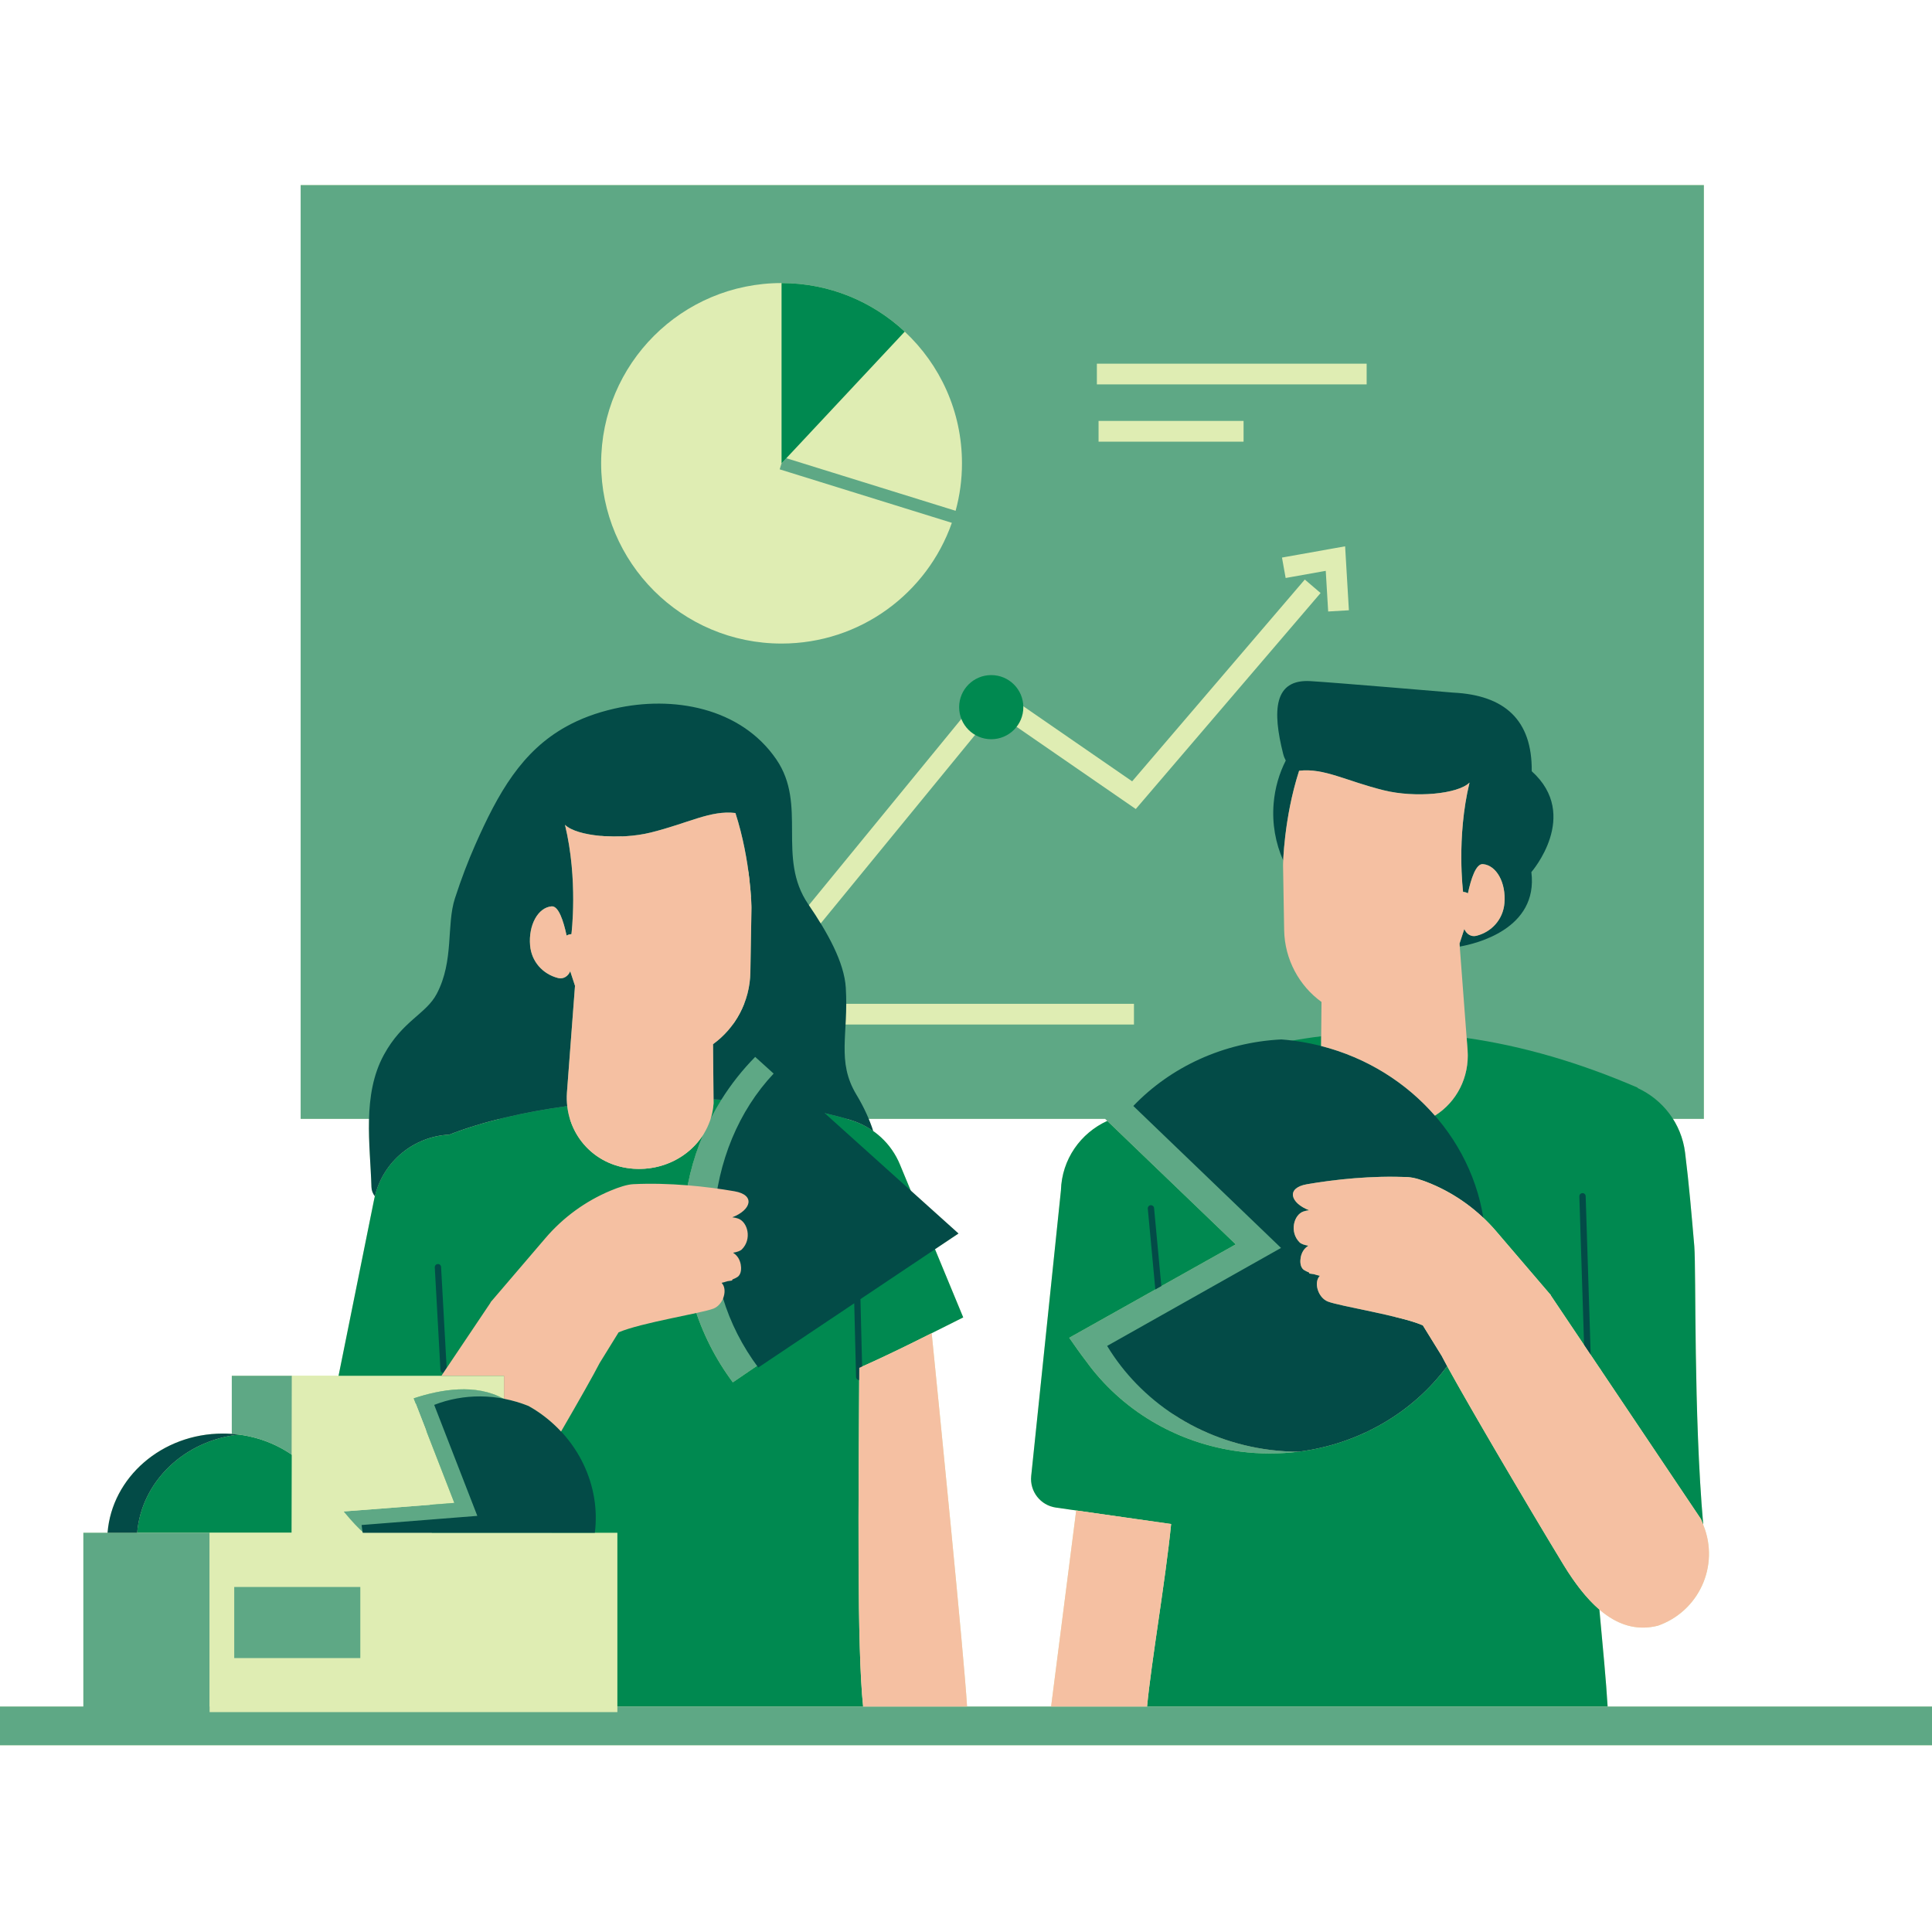
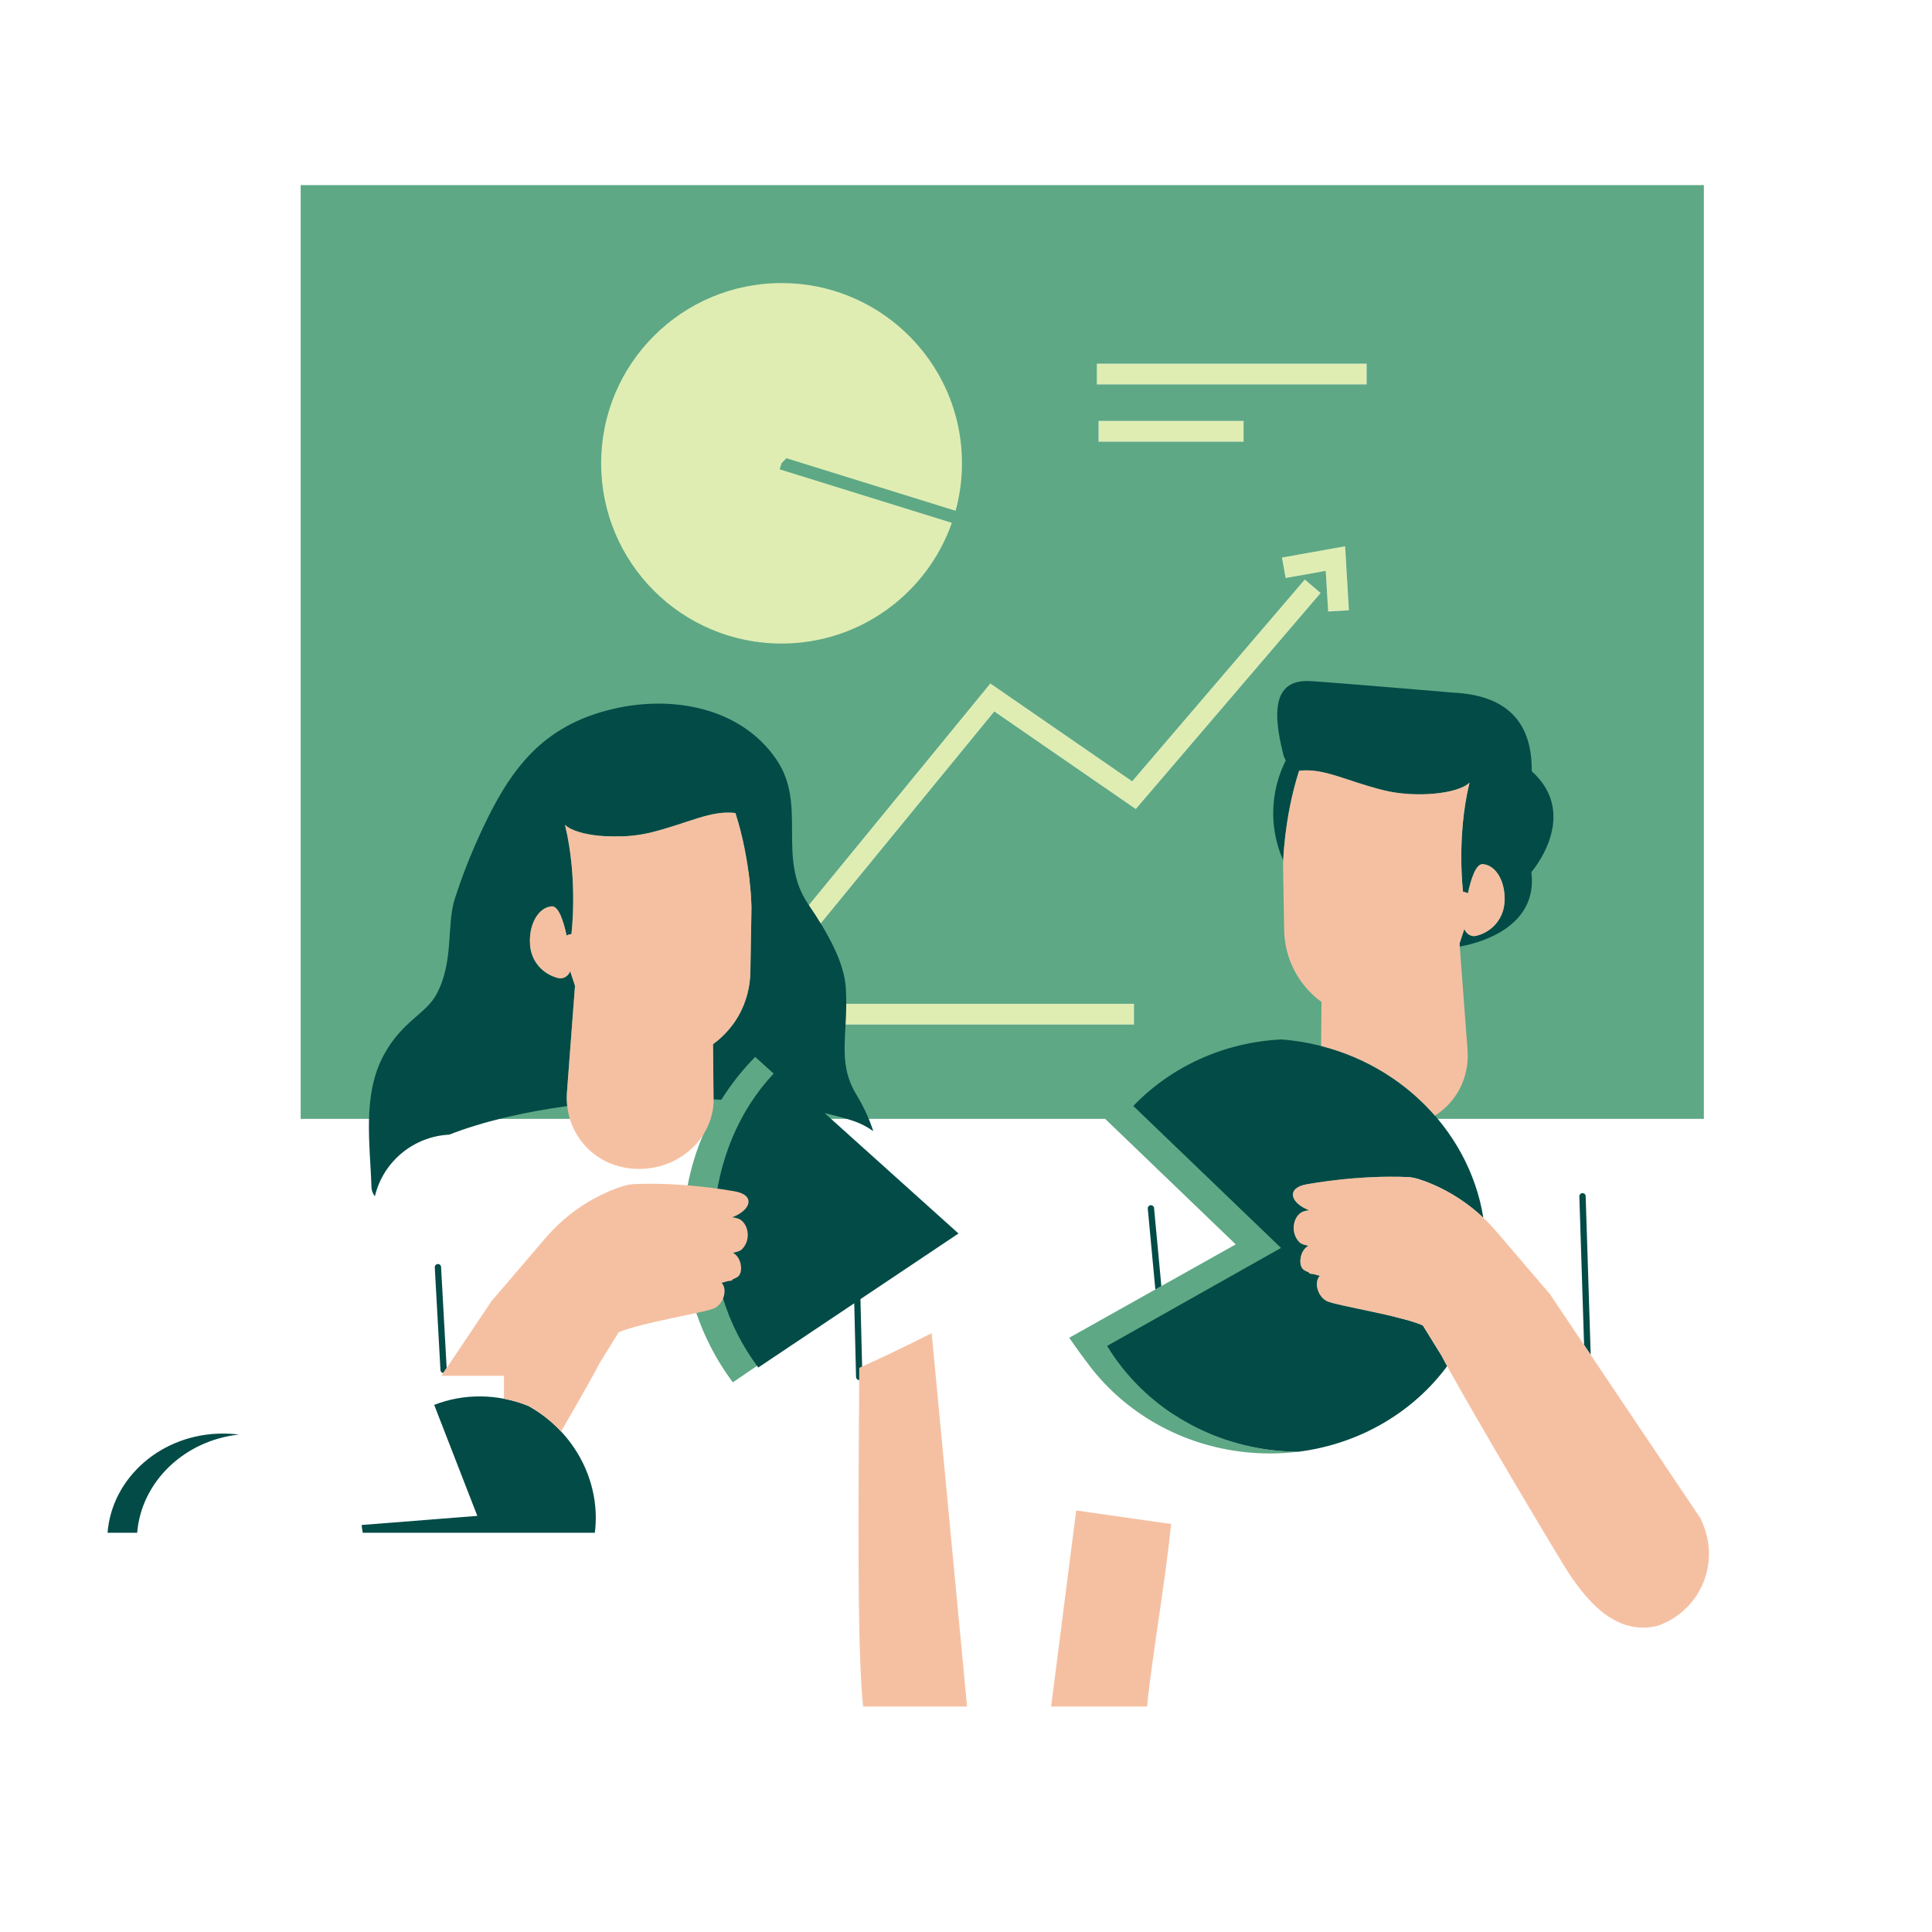
<svg xmlns="http://www.w3.org/2000/svg" width="500" zoomAndPan="magnify" viewBox="0 0 375 375" height="500" preserveAspectRatio="xMidYMid meet" version="1.0">
  <defs>
    <clipPath id="590f866886">
      <path d="M 0 35.859 L 375 35.859 L 375 338.859 L 0 338.859 Z M 0 35.859 " clip-rule="nonzero" />
    </clipPath>
    <clipPath id="8063bfe702">
      <path d="M 58 35.859 L 331 35.859 L 331 283 L 58 283 Z M 58 35.859 " clip-rule="nonzero" />
    </clipPath>
    <clipPath id="3f473cd50a">
      <path d="M 0 267 L 375 267 L 375 338.859 L 0 338.859 Z M 0 267 " clip-rule="nonzero" />
    </clipPath>
  </defs>
  <g clip-path="url(#590f866886)">
-     <path fill="#dfedb3" d="M 312.039 331.242 C 311.762 326.422 311.098 319.523 310.438 312.406 C 313.855 315.336 317.578 316.602 321.789 315.547 C 325.594 314.227 328.691 311.41 330.371 307.746 C 332.047 304.086 332.156 299.902 330.672 296.16 C 330.645 296.094 330.621 296.035 330.598 295.973 C 328.695 274.367 329.234 246.809 328.863 241.895 C 328.34 235.832 327.832 229.77 327.074 223.723 C 326.773 221.309 325.941 219.094 324.719 217.172 L 330.719 217.172 L 330.719 35.934 L 58.359 35.934 L 58.359 217.172 L 71.633 217.172 C 71.508 221.66 71.977 226.215 72.098 230.406 C 72.117 231.059 72.348 231.656 72.766 232.203 C 72.723 232.387 72.668 232.566 72.629 232.754 L 65.715 267.035 L 44.992 267.035 L 44.992 278.32 C 44.422 278.277 43.844 278.254 43.258 278.254 C 31.426 278.254 21.727 286.754 20.875 297.512 L 16.18 297.512 L 16.18 331.242 L 0 331.242 L 0 338.758 L 375.023 338.758 L 375.023 331.242 Z M 136.492 220.227 C 136.449 220.336 136.402 220.441 136.355 220.551 C 136.398 220.453 136.434 220.355 136.477 220.258 C 136.48 220.246 136.488 220.234 136.492 220.227 Z M 135.863 221.133 C 135.906 221.078 135.945 221.023 135.984 220.969 C 135.945 221.023 135.902 221.078 135.863 221.133 Z M 135.762 222.039 C 135.719 222.148 135.68 222.258 135.641 222.367 C 135.684 222.258 135.719 222.148 135.762 222.039 Z M 124.691 226.863 C 125.043 226.852 125.391 226.824 125.738 226.785 C 125.391 226.824 125.043 226.852 124.691 226.863 Z M 126.02 226.758 C 126.43 226.707 126.836 226.637 127.238 226.551 C 126.836 226.637 126.43 226.707 126.02 226.758 Z M 133.484 230.07 C 133.543 229.773 133.605 229.48 133.668 229.188 C 133.605 229.48 133.551 229.777 133.492 230.074 C 133.492 230.074 133.488 230.07 133.484 230.07 Z M 127.617 226.461 C 127.902 226.391 128.184 226.316 128.461 226.23 C 128.184 226.316 127.902 226.391 127.617 226.461 Z M 128.895 226.098 C 129.254 225.98 129.605 225.852 129.949 225.707 C 129.605 225.852 129.254 225.98 128.895 226.098 Z M 130.395 225.5 C 130.605 225.402 130.812 225.305 131.016 225.199 C 130.812 225.305 130.605 225.402 130.395 225.5 Z M 131.555 224.91 C 131.715 224.816 131.867 224.723 132.023 224.625 C 131.867 224.723 131.711 224.816 131.555 224.91 Z M 133.035 223.934 C 133.129 223.863 133.227 223.797 133.32 223.723 C 133.227 223.797 133.129 223.863 133.035 223.934 Z M 133.91 223.23 C 133.988 223.16 134.066 223.09 134.148 223.016 C 134.066 223.09 133.988 223.16 133.91 223.23 Z M 134.156 227.117 C 134.074 227.441 133.988 227.762 133.91 228.09 C 133.988 227.762 134.074 227.441 134.156 227.117 Z M 124.32 226.879 C 123.883 226.887 123.438 226.879 122.992 226.852 C 122.516 226.82 122.051 226.762 121.594 226.688 C 122.051 226.762 122.516 226.82 122.992 226.852 C 123.438 226.883 123.883 226.887 124.32 226.879 Z M 113.488 222.285 C 113.707 222.531 113.93 222.773 114.164 223 C 113.93 222.773 113.707 222.531 113.488 222.285 Z M 114.594 223.383 C 114.766 223.539 114.938 223.691 115.117 223.836 C 114.938 223.691 114.766 223.539 114.594 223.383 Z M 115.578 224.18 C 115.766 224.316 115.953 224.457 116.148 224.586 C 115.953 224.457 115.766 224.32 115.578 224.18 Z M 116.641 224.887 C 116.844 225.008 117.055 225.129 117.266 225.242 C 117.055 225.129 116.844 225.008 116.641 224.887 Z M 117.773 225.496 C 118 225.602 118.23 225.703 118.465 225.801 C 118.23 225.703 118 225.602 117.773 225.496 Z M 118.98 226.004 C 119.23 226.094 119.488 226.176 119.746 226.254 C 119.488 226.176 119.23 226.094 118.98 226.004 Z M 120.258 226.402 C 120.547 226.48 120.848 226.539 121.148 226.598 C 120.848 226.539 120.547 226.48 120.258 226.402 Z M 251.992 281.777 C 251.992 281.777 251.996 281.777 251.996 281.777 C 251.996 281.777 251.992 281.777 251.992 281.777 C 251.992 281.777 251.992 281.777 251.988 281.777 C 251.992 281.777 251.992 281.777 251.992 281.777 Z M 249.246 282.035 C 249.246 282.035 249.242 282.035 249.242 282.035 C 249.242 282.035 249.246 282.035 249.246 282.035 Z M 280.539 264.508 C 280.652 264.715 280.77 264.934 280.898 265.164 C 280.895 265.164 280.895 265.16 280.895 265.16 C 280.77 264.93 280.652 264.715 280.539 264.508 Z M 279.844 263.188 C 279.922 263.344 280.016 263.52 280.109 263.699 C 280.012 263.516 279.922 263.344 279.844 263.188 Z M 280.203 263.875 C 280.277 264.012 280.352 264.156 280.434 264.305 C 280.352 264.156 280.277 264.012 280.203 263.875 Z M 307.773 309.723 C 307.746 309.691 307.719 309.66 307.691 309.629 C 307.719 309.66 307.746 309.691 307.773 309.723 Z M 307.02 308.816 C 306.914 308.688 306.809 308.555 306.703 308.422 C 306.809 308.555 306.914 308.688 307.02 308.816 Z M 306.141 307.68 C 305.996 307.488 305.855 307.293 305.711 307.094 C 305.855 307.293 305.996 307.488 306.141 307.68 Z M 305.23 306.422 C 305.047 306.152 304.863 305.879 304.68 305.605 C 304.863 305.879 305.047 306.152 305.23 306.422 Z M 304.32 305.059 C 304.012 304.582 303.703 304.098 303.402 303.598 C 303.176 303.23 302.949 302.852 302.715 302.469 C 302.949 302.852 303.176 303.23 303.402 303.598 C 303.703 304.098 304.012 304.582 304.32 305.059 Z M 302.461 302.047 C 302.301 301.781 302.137 301.512 301.973 301.242 C 302.141 301.516 302.301 301.781 302.461 302.047 Z M 301.754 300.875 C 301.574 300.582 301.398 300.289 301.219 299.988 C 301.398 300.289 301.574 300.582 301.754 300.875 Z M 300.953 299.547 C 300.797 299.285 300.641 299.023 300.48 298.758 C 300.637 299.023 300.797 299.285 300.953 299.547 Z M 300.129 298.176 C 299.98 297.926 299.828 297.672 299.676 297.414 C 299.828 297.672 299.98 297.926 300.129 298.176 Z M 299.355 296.883 C 299.188 296.605 299.023 296.328 298.855 296.051 C 299.023 296.328 299.188 296.605 299.355 296.883 Z M 298.543 295.527 C 298.348 295.195 298.148 294.863 297.949 294.527 C 298.148 294.863 298.348 295.195 298.543 295.527 Z M 297.75 294.199 C 297.512 293.793 297.27 293.387 297.027 292.977 C 297.27 293.387 297.512 293.793 297.75 294.199 Z M 296.91 292.781 C 296.039 291.32 295.156 289.832 294.273 288.336 C 295.16 289.832 296.039 291.32 296.91 292.781 Z M 294.273 288.336 C 293.992 287.855 293.707 287.379 293.426 286.898 C 293.707 287.379 293.992 287.855 294.273 288.336 Z M 293.258 286.613 C 293.031 286.227 292.805 285.844 292.578 285.457 C 292.805 285.844 293.031 286.227 293.258 286.613 Z M 292.336 285.047 C 292.125 284.691 291.914 284.332 291.707 283.977 C 291.914 284.332 292.125 284.691 292.336 285.047 Z M 291.477 283.582 C 291.273 283.234 291.07 282.891 290.871 282.547 C 291.07 282.891 291.273 283.238 291.477 283.582 Z M 290.621 282.125 C 290.41 281.766 290.203 281.41 289.996 281.055 C 290.203 281.41 290.41 281.766 290.621 282.125 Z M 289.781 280.691 C 289.578 280.344 289.379 279.996 289.176 279.652 C 289.379 279.996 289.578 280.344 289.781 280.691 Z M 288.945 279.254 C 288.734 278.891 288.523 278.531 288.316 278.176 C 288.523 278.531 288.734 278.891 288.945 279.254 Z M 288.148 277.883 C 287.605 276.957 287.078 276.047 286.566 275.16 C 287.078 276.047 287.605 276.957 288.148 277.883 Z M 286.543 275.117 C 286.301 274.699 286.066 274.293 285.832 273.887 C 286.066 274.293 286.301 274.699 286.543 275.117 Z M 285.648 273.57 C 285.469 273.258 285.293 272.949 285.117 272.645 C 285.293 272.949 285.469 273.258 285.648 273.57 Z M 284.891 272.246 C 284.742 271.992 284.598 271.734 284.453 271.484 C 284.598 271.734 284.742 271.988 284.891 272.246 Z M 284.184 271.016 C 284.047 270.777 283.914 270.543 283.781 270.312 C 283.914 270.543 284.047 270.777 284.184 271.016 Z M 283.551 269.902 C 283.418 269.672 283.293 269.445 283.164 269.223 C 283.289 269.445 283.418 269.672 283.551 269.902 Z M 282.938 268.82 C 282.812 268.605 282.695 268.391 282.578 268.184 C 282.695 268.391 282.812 268.605 282.938 268.82 Z M 282.359 267.801 C 282.25 267.605 282.145 267.418 282.043 267.23 C 282.148 267.418 282.25 267.605 282.359 267.801 Z M 281.824 266.844 C 281.723 266.656 281.625 266.48 281.523 266.301 C 281.625 266.48 281.723 266.656 281.824 266.844 Z M 281.34 265.973 C 281.234 265.777 281.133 265.594 281.031 265.41 C 281.133 265.594 281.234 265.777 281.34 265.973 Z M 110.625 217.172 Z M 112.91 221.582 C 112.805 221.449 112.695 221.316 112.598 221.18 C 112.695 221.316 112.805 221.449 112.91 221.582 Z M 112.191 220.562 C 112.102 220.426 112.012 220.289 111.926 220.145 C 112.012 220.289 112.102 220.426 112.191 220.562 Z M 111.566 219.484 C 111.496 219.344 111.422 219.203 111.355 219.059 C 111.422 219.203 111.496 219.344 111.566 219.484 Z M 111.043 218.352 C 110.988 218.211 110.934 218.07 110.883 217.93 C 110.934 218.07 110.988 218.211 111.043 218.352 Z M 85.918 220.355 C 86.34 220.301 86.77 220.258 87.199 220.238 C 86.77 220.258 86.34 220.301 85.918 220.355 Z M 84.664 220.574 C 84.918 220.52 85.176 220.48 85.434 220.438 C 85.176 220.48 84.918 220.52 84.664 220.574 Z M 167.34 265.242 L 167.34 265.238 C 168.676 264.645 170 264.035 171.324 263.414 C 170 264.035 168.676 264.645 167.34 265.242 Z M 246.457 282.117 C 246.457 282.117 246.453 282.117 246.453 282.117 C 246.453 282.117 246.457 282.117 246.457 282.117 Z M 243.633 282.027 C 243.633 282.027 243.633 282.027 243.629 282.027 C 243.633 282.027 243.633 282.027 243.633 282.027 Z M 84.047 220.734 C 83.844 220.785 83.641 220.832 83.441 220.891 C 83.641 220.832 83.844 220.785 84.047 220.734 Z M 82.742 221.133 C 82.582 221.188 82.422 221.238 82.262 221.301 C 82.422 221.238 82.582 221.188 82.742 221.133 Z M 81.504 221.633 C 81.379 221.688 81.25 221.742 81.125 221.801 C 81.25 221.742 81.379 221.688 81.504 221.633 Z M 80.32 222.23 C 80.227 222.281 80.129 222.332 80.035 222.387 C 80.129 222.332 80.227 222.281 80.32 222.23 Z M 79.199 222.918 C 79.133 222.961 79.066 223.004 79 223.051 C 79.066 223.004 79.133 222.965 79.199 222.918 Z M 78.148 223.695 C 78.109 223.727 78.066 223.758 78.023 223.793 C 78.066 223.758 78.109 223.727 78.148 223.695 Z M 77.176 224.547 C 77.152 224.566 77.129 224.586 77.105 224.609 C 77.129 224.586 77.152 224.566 77.176 224.547 Z M 76.277 225.469 C 76.27 225.477 76.262 225.484 76.254 225.496 C 76.262 225.488 76.27 225.477 76.277 225.469 Z M 56.625 282.355 C 56.25 282.098 55.867 281.852 55.477 281.613 C 55.867 281.852 56.25 282.098 56.625 282.355 Z M 46.359 278.449 C 46.359 278.449 46.359 278.449 46.363 278.449 C 46.941 278.523 47.512 278.625 48.078 278.742 C 47.512 278.625 46.941 278.523 46.363 278.449 C 46.363 278.449 46.359 278.449 46.359 278.449 C 46.242 278.434 46.121 278.43 46.008 278.414 C 46.125 278.43 46.242 278.434 46.359 278.449 Z M 54.793 281.227 C 54.539 281.086 54.285 280.945 54.027 280.812 C 54.285 280.945 54.539 281.086 54.793 281.227 Z M 53.344 280.48 C 53.012 280.324 52.676 280.18 52.34 280.039 C 52.676 280.18 53.012 280.324 53.344 280.48 Z M 51.844 279.832 C 51.348 279.645 50.84 279.473 50.328 279.312 C 50.84 279.473 51.348 279.641 51.844 279.832 Z M 49.789 279.16 C 49.398 279.047 49 278.949 48.598 278.855 C 49 278.949 49.398 279.047 49.789 279.16 Z M 187.707 331.242 C 187.109 321.277 182.25 272.785 180.836 258.773 C 180.719 258.832 180.598 258.891 180.48 258.949 C 182.641 257.871 184.801 256.785 186.961 255.707 L 181.484 242.477 L 186.043 239.426 L 176.77 231.082 L 174.672 226.016 C 174.582 225.805 174.469 225.543 174.371 225.332 C 173.23 222.93 171.527 220.988 169.5 219.555 C 169.254 218.785 168.945 217.984 168.605 217.172 L 214.508 217.172 L 239.855 241.531 L 214.922 217.566 C 209.758 219.914 206.098 225 205.926 231.062 L 200.156 286.48 C 199.844 289.48 201.957 292.188 204.945 292.617 L 227.316 295.809 L 208.891 293.18 L 204.02 331.242 Z M 172.758 262.734 C 173.828 262.223 174.895 261.707 175.957 261.188 C 174.891 261.707 173.828 262.223 172.758 262.734 Z M 164.906 217.344 C 165.355 217.469 165.793 217.621 166.23 217.793 C 165.793 217.625 165.355 217.469 164.906 217.344 Z M 166.887 218.078 C 167.074 218.16 167.262 218.242 167.445 218.336 C 167.262 218.242 167.074 218.16 166.887 218.078 Z M 168.293 218.785 C 168.379 218.84 168.469 218.891 168.555 218.945 C 168.469 218.891 168.379 218.836 168.293 218.785 Z M 168.293 218.785 " fill-opacity="1" fill-rule="nonzero" />
-   </g>
+     </g>
  <path fill="#dfedb3" d="M 198.457 128.371 L 112.312 128.371 L 112.312 49.188 L 198.457 49.188 Z M 248.832 108.223 L 249.543 112.188 L 257.328 110.801 L 257.797 118.691 L 261.82 118.453 L 261.086 106.039 Z M 265.266 70.586 L 265.266 74.613 L 212.902 74.613 L 212.902 70.586 Z M 241.375 85.73 L 213.23 85.73 L 213.23 81.703 L 241.375 81.703 Z M 253.262 112.492 L 256.324 115.109 L 220.453 157.031 L 192.992 138.09 L 157.73 181.148 L 138.68 169.992 L 120.66 190.023 L 120.66 194.836 L 220.102 194.836 L 220.102 198.863 L 116.629 198.863 L 116.629 146.496 L 120.66 146.496 L 120.66 184 L 137.883 164.855 L 156.797 175.934 L 192.227 132.668 L 219.75 151.656 Z M 253.262 112.492 " fill-opacity="1" fill-rule="evenodd" />
  <g clip-path="url(#8063bfe702)">
    <path fill="#5ea885" d="M 330.719 35.934 L 58.359 35.934 L 58.359 217.172 L 137.906 217.172 C 135.012 222.844 133.184 229.176 132.723 235.926 C 131.891 247.98 135.539 259.316 142.242 268.312 L 184.555 239.484 L 159.883 217.172 L 214.512 217.172 L 239.855 241.531 L 207.535 259.66 C 208.555 261.109 209.641 262.68 210.816 264.207 C 217.508 273.48 228.168 280.156 240.781 281.754 C 244.602 282.238 248.367 282.23 252 281.777 C 250.195 281.77 248.367 281.652 246.523 281.418 C 239.523 280.531 233.133 278.066 227.688 274.469 C 229.445 274.816 231.258 275.09 233.129 275.328 C 253.066 277.859 271.195 264.629 273.586 245.809 C 274.844 235.914 271.363 225.344 264.887 217.172 L 330.719 217.172 Z M 151.699 54.941 C 160.949 54.941 169.352 58.527 175.609 64.371 C 182.449 70.754 186.719 79.844 186.719 89.93 C 186.719 93.121 186.289 96.211 185.484 99.145 L 152.629 88.938 L 151.699 89.93 L 151.336 91.098 L 184.754 101.48 C 179.98 115.125 166.984 124.914 151.699 124.914 C 132.355 124.914 116.68 109.254 116.68 89.93 C 116.68 70.605 132.355 54.941 151.699 54.941 Z M 220.453 157.031 L 192.992 138.09 L 157.73 181.148 L 138.68 169.992 L 120.66 190.023 L 120.66 194.836 L 220.102 194.836 L 220.102 198.863 L 116.629 198.863 L 116.629 146.496 L 120.66 146.496 L 120.66 184 L 137.883 164.855 L 156.797 175.934 L 192.227 132.668 L 219.75 151.656 L 253.262 112.488 L 256.324 115.105 Z M 213.23 85.73 L 213.23 81.703 L 241.375 81.703 L 241.375 85.73 Z M 257.797 118.691 L 257.328 110.801 L 249.543 112.188 L 248.832 108.223 L 261.086 106.039 L 261.82 118.453 Z M 265.266 74.613 L 212.902 74.613 L 212.902 70.586 L 265.266 70.586 Z M 265.266 74.613 " fill-opacity="1" fill-rule="evenodd" />
  </g>
-   <path fill="#008950" d="M 198.629 137.262 C 198.629 140.699 195.84 143.484 192.398 143.484 C 188.957 143.484 186.168 140.699 186.168 137.262 C 186.168 133.82 188.957 131.035 192.398 131.035 C 195.84 131.035 198.629 133.82 198.629 137.262 Z M 151.699 54.941 L 151.699 89.93 L 175.609 64.371 C 169.352 58.527 160.949 54.941 151.699 54.941 Z M 303.402 303.598 C 296.543 292.316 285.102 272.859 280.895 265.16 C 274.25 274.172 263.805 280.312 251.996 281.781 C 251.996 281.781 251.992 281.781 251.992 281.781 C 248.359 282.23 244.598 282.242 240.781 281.758 C 228.164 280.156 217.508 273.48 210.816 264.211 C 209.637 262.68 208.551 261.113 207.535 259.66 L 239.855 241.531 L 214.922 217.57 C 209.758 219.918 206.098 225.004 205.926 231.062 L 200.156 286.484 C 199.844 289.48 201.957 292.191 204.945 292.617 L 227.316 295.812 C 226.184 307.035 223.488 322.398 222.645 331.242 L 312.039 331.242 C 311.758 326.426 311.098 319.527 310.438 312.406 C 307.953 310.273 305.629 307.266 303.402 303.598 Z M 256.398 205.965 L 256.441 201.141 C 252.125 201.668 247.801 202.477 243.465 203.535 C 248.508 204.535 253.168 206.73 257.258 209.758 C 256.793 208.566 256.492 207.297 256.398 205.965 Z M 328.863 241.895 C 328.34 235.832 327.832 229.77 327.074 223.723 C 326.363 218.027 322.723 213.422 317.859 211.188 C 317.867 211.145 317.871 211.113 317.871 211.113 C 306.602 206.25 295.59 203.035 284.676 201.469 L 284.859 203.875 C 285.387 211.43 279.953 218.109 271.91 218.652 C 269.539 218.812 267.27 218.418 265.223 217.609 C 267.766 220.902 269.828 224.57 271.293 228.414 C 271.977 228.43 272.656 228.449 273.332 228.48 C 274.5 228.539 276.082 229.047 277.742 229.742 C 282.609 231.777 286.934 234.93 290.367 238.938 C 294.168 243.383 299.496 249.609 300.766 251.094 L 300.773 251.086 L 300.816 251.152 C 300.957 251.316 301.047 251.418 301.047 251.418 L 301.012 251.441 L 310.516 265.602 C 310.527 265.609 310.543 265.613 310.551 265.625 L 310.883 266.148 L 330.152 294.848 C 330.152 294.848 330.32 295.27 330.598 295.969 C 328.699 274.367 329.234 246.809 328.863 241.895 Z M 174.371 225.336 C 172.445 221.27 168.918 218.484 164.906 217.344 C 164.895 217.34 164.887 217.328 164.879 217.324 C 162.809 216.695 160.57 216.141 158.203 215.656 L 177.672 233.258 L 174.672 226.02 C 174.582 225.805 174.469 225.547 174.371 225.336 Z M 186.961 255.707 L 181.195 241.773 L 142.242 268.312 C 135.535 259.316 131.891 247.98 132.719 235.926 C 133.102 230.375 134.414 225.109 136.477 220.258 C 133.758 224.523 128.652 227.234 122.992 226.852 C 115.895 226.371 110.836 221.109 110.105 214.691 C 101.68 215.84 93.75 217.68 87.199 220.238 C 80.211 220.582 74.074 225.59 72.629 232.754 L 65.277 269.203 C 71.082 270.219 76.832 271.52 82.578 272.84 C 83.289 297.094 85.352 322.586 89.23 331.242 L 167.531 331.242 C 166.312 319.676 166.648 291.125 166.781 265.496 C 173.609 262.473 180.273 259.047 186.961 255.707 Z M 140.012 213.461 C 139.508 213.438 139.004 213.41 138.496 213.391 L 138.504 214.16 C 138.434 215.168 138.242 216.145 137.953 217.074 C 138.59 215.84 139.277 214.633 140.012 213.461 Z M 46.363 278.449 C 35.777 279.605 27.441 287.59 26.621 297.508 L 65.641 297.508 C 64.867 287.707 56.746 279.781 46.363 278.449 Z M 46.363 278.449 " fill-opacity="1" fill-rule="evenodd" />
  <g clip-path="url(#3f473cd50a)">
-     <path fill="#5ea885" d="M 40.684 331.242 L 40.684 297.508 L 16.18 297.508 L 16.18 331.242 L 0 331.242 L 0 338.754 L 375.023 338.754 L 375.023 331.242 Z M 69.973 321.859 L 45.457 321.859 L 45.457 308.004 L 69.973 308.004 Z M 66.691 293.371 L 88.18 291.715 L 80.297 271.418 C 85.805 269.586 92.898 268.426 98.344 271.844 C 106.695 277.086 109.82 288.469 107.059 297.508 L 67.535 297.508 C 67.172 296.109 66.926 294.676 66.691 293.371 Z M 46.359 278.449 C 45.906 278.391 45.453 278.352 44.992 278.32 L 44.992 267.035 L 56.66 267.035 L 56.66 282.379 C 53.703 280.332 50.188 278.941 46.363 278.449 C 46.363 278.449 46.359 278.449 46.359 278.449 Z M 46.359 278.449 " fill-opacity="1" fill-rule="evenodd" />
-   </g>
-   <path fill="#dfedb3" d="M 70.559 297.508 C 69.395 296.449 68.578 295.617 66.695 293.371 L 88.184 291.715 L 80.297 271.418 C 85.59 269.66 92.336 268.531 97.688 271.473 C 97.734 271.48 97.777 271.492 97.824 271.5 L 97.824 267.035 L 56.66 267.035 L 56.59 297.508 L 40.684 297.508 L 40.684 332.32 L 119.832 332.32 L 119.832 297.508 Z M 69.973 321.859 L 45.457 321.859 L 45.457 308.004 L 69.973 308.004 Z M 69.973 321.859 " fill-opacity="1" fill-rule="evenodd" />
+     </g>
  <path fill="#034b47" d="M 85.492 265.93 L 84.391 245.992 C 84.375 245.656 84.633 245.367 84.969 245.348 C 85.289 245.312 85.598 245.586 85.613 245.926 L 86.695 265.523 L 86.043 266.496 C 85.75 266.465 85.508 266.234 85.492 265.93 Z M 103.707 273.559 C 103.34 273.332 102.969 273.109 102.598 272.902 C 96.531 270.449 89.949 270.469 84.277 272.688 L 92.648 294.23 L 70.188 296.004 C 70.242 296.508 70.316 297.008 70.406 297.508 L 115.457 297.508 C 116.613 288.484 112.301 278.953 103.707 273.559 Z M 20.875 297.508 L 26.625 297.508 C 27.441 287.59 35.777 279.605 46.363 278.449 C 45.348 278.32 44.312 278.254 43.258 278.254 C 31.426 278.254 21.727 286.75 20.875 297.508 Z M 224.004 234.484 C 223.973 234.148 223.672 233.906 223.34 233.93 C 223 233.961 222.754 234.262 222.785 234.598 L 224.25 250.285 L 225.418 249.629 Z M 297.309 149.695 C 297.414 139.746 292.047 134.918 282.039 134.434 C 282.039 134.434 259.426 132.512 254.395 132.207 C 247.23 131.762 246.941 137.953 249.062 146.328 C 249.184 146.809 249.355 147.234 249.566 147.617 C 248.285 150.148 247.457 152.965 247.211 155.969 C 246.887 159.891 247.582 163.66 249.07 167.02 C 249.188 164.469 249.723 157.148 252.156 149.605 C 256.996 149.027 261.266 151.59 268.617 153.402 C 274.633 154.891 282.957 154.148 285.23 151.902 C 282.645 162.602 283.984 173.125 283.984 173.125 C 284.332 173.129 284.648 173.23 284.918 173.395 C 285.539 170.504 286.496 167.613 287.828 167.727 C 290.473 167.949 292.344 171.348 292.008 175.316 C 291.746 178.402 289.59 180.875 286.562 181.641 C 285.555 181.895 284.617 181.289 284.223 180.32 L 283.293 183.148 L 283.336 183.73 C 286.43 183.188 298.617 180.336 297.238 169.273 C 297.238 169.273 306.836 158.266 297.309 149.695 Z M 307.777 232.18 C 307.766 231.84 307.504 231.578 307.145 231.586 C 306.809 231.598 306.543 231.879 306.551 232.215 L 307.469 261.059 L 308.754 262.977 Z M 253.691 229.855 C 259.02 228.93 266.398 228.137 273.332 228.48 C 274.5 228.539 276.082 229.051 277.742 229.742 C 281.52 231.32 284.961 233.578 287.918 236.379 C 285.117 218.902 270.328 204.438 250.918 201.977 C 250.18 201.883 249.445 201.809 248.711 201.754 C 237.469 202.312 227.215 207.105 219.977 214.668 L 248.648 242.223 L 214.895 261.242 C 221.332 271.871 232.766 279.676 246.523 281.422 C 248.363 281.652 250.191 281.773 252 281.781 C 263.805 280.312 274.25 274.172 280.895 265.16 C 280.465 264.371 280.109 263.707 279.844 263.188 L 276.172 257.246 C 271.852 255.371 260.043 253.535 257.742 252.629 C 255.812 251.863 254.938 248.891 256.188 247.629 C 255.785 247.539 255.391 247.43 255.012 247.312 L 254.254 247.207 C 254.148 247.191 254.074 247.094 254.09 246.988 C 253.73 246.84 253.391 246.684 253.113 246.504 C 252.285 245.961 252.352 244.684 252.469 244.07 C 252.637 243.176 253.059 242.371 253.914 241.824 C 253.914 241.809 253.902 241.801 253.902 241.785 C 253.902 241.785 253.902 241.781 253.902 241.781 C 253.188 241.652 252.566 241.457 252.246 241.137 C 250.246 239.133 251.117 235.805 252.98 235.156 C 253.363 235.023 253.746 234.949 254.113 234.914 C 250.445 233.512 249.547 230.574 253.691 229.855 Z M 160.062 216.055 C 161.746 216.441 163.359 216.863 164.879 217.324 C 164.887 217.328 164.895 217.34 164.906 217.344 C 166.547 217.809 168.098 218.562 169.5 219.555 C 168.797 217.375 167.758 215.004 166.238 212.488 C 162.316 205.984 164.727 200.75 164.168 191.715 C 163.867 186.789 160.648 181.012 156.887 175.516 C 150.684 166.457 156.754 156.27 150.688 147.402 C 143.77 137.289 130.57 134.961 119.258 137.543 C 115.684 138.355 112.617 139.523 109.938 141.004 C 101.309 145.773 96.711 153.832 92.199 164.082 C 90.883 167.074 89.562 170.48 88.305 174.359 C 86.609 179.566 88.168 186.441 84.773 192.895 C 82.695 196.852 78.137 198.09 74.504 204.754 C 70.266 212.543 71.855 222.176 72.098 230.406 C 72.117 231.059 72.348 231.656 72.762 232.203 C 74.406 225.336 80.391 220.57 87.195 220.234 C 93.75 217.68 101.68 215.836 110.102 214.688 C 110.008 213.832 109.977 212.961 110.039 212.07 L 111.605 191.34 L 110.676 188.516 C 110.281 189.484 109.344 190.09 108.332 189.836 C 105.309 189.066 103.152 186.598 102.891 183.512 C 102.551 179.543 104.422 176.145 107.066 175.918 C 108.402 175.809 109.359 178.699 109.977 181.586 C 110.25 181.426 110.566 181.324 110.91 181.316 L 110.91 181.32 C 110.91 181.32 112.25 170.797 109.664 160.094 C 111.941 162.344 120.262 163.086 126.281 161.598 C 133.633 159.781 137.902 157.223 142.742 157.801 C 145.758 167.148 145.859 176.164 145.859 176.164 L 145.645 188.73 C 145.547 194.414 142.723 199.547 138.398 202.672 L 138.496 213.387 C 139 213.41 139.504 213.434 140.008 213.461 C 141.898 210.445 144.105 207.66 146.582 205.145 L 150.164 208.383 C 143.336 215.645 139.316 225.457 138.582 236.164 C 137.824 247.203 141.035 257.203 147.176 265.438 L 165.805 252.969 L 166.16 267.277 C 166.172 267.609 166.441 267.871 166.773 267.871 C 166.781 267.871 166.785 267.871 166.789 267.871 C 167.129 267.863 167.395 267.582 167.387 267.246 L 167.012 252.16 L 186.043 239.422 Z M 160.062 216.055 " fill-opacity="1" fill-rule="evenodd" />
-   <path fill="#f5c0a2" d="M 227.316 295.809 C 226.184 307.031 223.488 322.395 222.645 331.242 L 204.02 331.242 L 208.891 293.18 Z M 142.746 157.805 C 137.906 157.227 133.633 159.785 126.285 161.602 C 120.266 163.086 111.945 162.344 109.668 160.098 C 112.254 170.797 110.914 181.32 110.914 181.32 C 110.566 181.328 110.254 181.43 109.98 181.59 C 109.363 178.699 108.406 175.809 107.07 175.922 C 104.426 176.148 102.555 179.547 102.891 183.512 C 103.156 186.602 105.309 189.07 108.336 189.84 C 109.348 190.094 110.285 189.488 110.68 188.52 L 111.609 191.344 L 110.043 212.074 C 109.52 219.625 114.949 226.309 122.992 226.852 C 131.031 227.395 137.977 221.711 138.504 214.16 L 138.402 202.676 C 142.73 199.551 145.551 194.418 145.648 188.734 L 145.863 176.168 C 145.863 176.168 145.762 167.152 142.746 157.805 Z M 180.836 258.773 C 176.188 261.098 171.527 263.395 166.781 265.496 C 166.648 291.125 166.312 319.676 167.531 331.242 L 187.707 331.242 C 187.109 321.277 182.25 272.785 180.836 258.773 Z M 330.672 296.16 C 330.348 295.344 330.152 294.848 330.152 294.848 L 310.883 266.148 L 310.551 265.625 C 310.543 265.613 310.527 265.613 310.516 265.602 L 301.008 251.445 L 301.043 251.422 C 301.043 251.422 300.957 251.32 300.812 251.152 L 300.773 251.09 L 300.762 251.094 C 299.492 249.609 294.164 243.383 290.363 238.941 C 286.934 234.93 282.609 231.781 277.742 229.746 C 276.082 229.051 274.5 228.543 273.332 228.484 C 266.398 228.141 259.016 228.934 253.688 229.859 C 249.547 230.578 250.445 233.512 254.109 234.914 C 253.742 234.949 253.359 235.023 252.977 235.156 C 251.117 235.805 250.242 239.133 252.242 241.137 C 252.566 241.457 253.184 241.652 253.902 241.781 C 253.902 241.781 253.898 241.785 253.898 241.785 C 253.898 241.801 253.91 241.809 253.914 241.824 C 253.055 242.371 252.637 243.18 252.465 244.07 C 252.352 244.684 252.281 245.961 253.113 246.508 C 253.387 246.684 253.727 246.844 254.09 246.988 C 254.09 246.988 254.086 246.988 254.086 246.988 C 254.074 247.094 254.148 247.191 254.254 247.207 L 255.008 247.312 C 255.391 247.43 255.781 247.539 256.184 247.633 C 254.938 248.895 255.809 251.867 257.742 252.629 C 260.039 253.539 271.852 255.371 276.168 257.246 L 279.84 263.188 C 282.711 268.793 295.844 291.164 303.398 303.602 C 308.691 312.309 314.512 317.367 321.789 315.551 C 325.594 314.227 328.691 311.41 330.367 307.75 C 332.047 304.086 332.156 299.902 330.672 296.16 Z M 97.82 267.035 L 97.82 271.496 C 99.43 271.805 101.031 272.27 102.598 272.902 C 102.969 273.109 103.34 273.332 103.707 273.559 C 105.672 274.793 107.398 276.25 108.902 277.859 C 112.387 271.855 115.234 266.824 116.398 264.551 L 120.07 258.609 C 124.391 256.734 136.203 254.902 138.5 253.992 C 140.43 253.23 141.305 250.258 140.059 248.996 C 140.461 248.902 140.852 248.793 141.234 248.676 L 141.988 248.57 C 142.094 248.559 142.168 248.461 142.152 248.355 C 142.152 248.355 142.152 248.352 142.152 248.352 C 142.516 248.207 142.855 248.047 143.129 247.871 C 143.961 247.324 143.891 246.047 143.777 245.434 C 143.605 244.543 143.188 243.734 142.332 243.188 C 142.332 243.172 142.344 243.164 142.344 243.148 C 142.344 243.148 142.34 243.145 142.34 243.145 C 143.059 243.016 143.676 242.824 144 242.5 C 146 240.5 145.129 237.172 143.266 236.52 C 142.883 236.387 142.5 236.312 142.133 236.277 C 145.797 234.879 146.695 231.941 142.555 231.223 C 137.227 230.297 129.844 229.504 122.91 229.848 C 121.742 229.906 120.16 230.414 118.5 231.109 C 113.633 233.145 109.309 236.297 105.879 240.305 C 102.078 244.746 96.75 250.977 95.48 252.461 L 95.469 252.453 L 95.43 252.516 C 95.285 252.684 95.199 252.785 95.199 252.785 L 95.234 252.809 L 85.727 266.969 C 85.715 266.977 85.699 266.98 85.691 266.992 L 85.664 267.035 Z M 287.832 167.727 C 286.496 167.613 285.539 170.504 284.922 173.395 C 284.648 173.23 284.332 173.129 283.988 173.125 C 283.988 173.125 282.648 162.602 285.234 151.902 C 282.957 154.148 274.637 154.891 268.617 153.402 C 261.27 151.59 256.996 149.027 252.156 149.605 C 249.141 158.957 249.039 167.973 249.039 167.973 L 249.254 180.535 C 249.352 186.223 252.176 191.352 256.5 194.477 L 256.426 203.023 C 265.301 205.289 272.934 210.129 278.516 216.547 C 282.738 213.898 285.223 209.098 284.859 203.875 L 283.293 183.148 L 284.223 180.32 C 284.621 181.293 285.555 181.898 286.566 181.641 C 289.594 180.875 291.746 178.402 292.012 175.316 C 292.348 171.348 290.477 167.949 287.832 167.727 Z M 287.832 167.727 " fill-opacity="1" fill-rule="evenodd" />
+   <path fill="#f5c0a2" d="M 227.316 295.809 C 226.184 307.031 223.488 322.395 222.645 331.242 L 204.02 331.242 L 208.891 293.18 Z M 142.746 157.805 C 137.906 157.227 133.633 159.785 126.285 161.602 C 120.266 163.086 111.945 162.344 109.668 160.098 C 112.254 170.797 110.914 181.32 110.914 181.32 C 110.566 181.328 110.254 181.43 109.98 181.59 C 109.363 178.699 108.406 175.809 107.07 175.922 C 104.426 176.148 102.555 179.547 102.891 183.512 C 103.156 186.602 105.309 189.07 108.336 189.84 C 109.348 190.094 110.285 189.488 110.68 188.52 L 111.609 191.344 L 110.043 212.074 C 109.52 219.625 114.949 226.309 122.992 226.852 C 131.031 227.395 137.977 221.711 138.504 214.16 L 138.402 202.676 C 142.73 199.551 145.551 194.418 145.648 188.734 L 145.863 176.168 C 145.863 176.168 145.762 167.152 142.746 157.805 Z M 180.836 258.773 C 176.188 261.098 171.527 263.395 166.781 265.496 C 166.648 291.125 166.312 319.676 167.531 331.242 L 187.707 331.242 Z M 330.672 296.16 C 330.348 295.344 330.152 294.848 330.152 294.848 L 310.883 266.148 L 310.551 265.625 C 310.543 265.613 310.527 265.613 310.516 265.602 L 301.008 251.445 L 301.043 251.422 C 301.043 251.422 300.957 251.32 300.812 251.152 L 300.773 251.09 L 300.762 251.094 C 299.492 249.609 294.164 243.383 290.363 238.941 C 286.934 234.93 282.609 231.781 277.742 229.746 C 276.082 229.051 274.5 228.543 273.332 228.484 C 266.398 228.141 259.016 228.934 253.688 229.859 C 249.547 230.578 250.445 233.512 254.109 234.914 C 253.742 234.949 253.359 235.023 252.977 235.156 C 251.117 235.805 250.242 239.133 252.242 241.137 C 252.566 241.457 253.184 241.652 253.902 241.781 C 253.902 241.781 253.898 241.785 253.898 241.785 C 253.898 241.801 253.91 241.809 253.914 241.824 C 253.055 242.371 252.637 243.18 252.465 244.07 C 252.352 244.684 252.281 245.961 253.113 246.508 C 253.387 246.684 253.727 246.844 254.09 246.988 C 254.09 246.988 254.086 246.988 254.086 246.988 C 254.074 247.094 254.148 247.191 254.254 247.207 L 255.008 247.312 C 255.391 247.43 255.781 247.539 256.184 247.633 C 254.938 248.895 255.809 251.867 257.742 252.629 C 260.039 253.539 271.852 255.371 276.168 257.246 L 279.84 263.188 C 282.711 268.793 295.844 291.164 303.398 303.602 C 308.691 312.309 314.512 317.367 321.789 315.551 C 325.594 314.227 328.691 311.41 330.367 307.75 C 332.047 304.086 332.156 299.902 330.672 296.16 Z M 97.82 267.035 L 97.82 271.496 C 99.43 271.805 101.031 272.27 102.598 272.902 C 102.969 273.109 103.34 273.332 103.707 273.559 C 105.672 274.793 107.398 276.25 108.902 277.859 C 112.387 271.855 115.234 266.824 116.398 264.551 L 120.07 258.609 C 124.391 256.734 136.203 254.902 138.5 253.992 C 140.43 253.23 141.305 250.258 140.059 248.996 C 140.461 248.902 140.852 248.793 141.234 248.676 L 141.988 248.57 C 142.094 248.559 142.168 248.461 142.152 248.355 C 142.152 248.355 142.152 248.352 142.152 248.352 C 142.516 248.207 142.855 248.047 143.129 247.871 C 143.961 247.324 143.891 246.047 143.777 245.434 C 143.605 244.543 143.188 243.734 142.332 243.188 C 142.332 243.172 142.344 243.164 142.344 243.148 C 142.344 243.148 142.34 243.145 142.34 243.145 C 143.059 243.016 143.676 242.824 144 242.5 C 146 240.5 145.129 237.172 143.266 236.52 C 142.883 236.387 142.5 236.312 142.133 236.277 C 145.797 234.879 146.695 231.941 142.555 231.223 C 137.227 230.297 129.844 229.504 122.91 229.848 C 121.742 229.906 120.16 230.414 118.5 231.109 C 113.633 233.145 109.309 236.297 105.879 240.305 C 102.078 244.746 96.75 250.977 95.48 252.461 L 95.469 252.453 L 95.43 252.516 C 95.285 252.684 95.199 252.785 95.199 252.785 L 95.234 252.809 L 85.727 266.969 C 85.715 266.977 85.699 266.98 85.691 266.992 L 85.664 267.035 Z M 287.832 167.727 C 286.496 167.613 285.539 170.504 284.922 173.395 C 284.648 173.23 284.332 173.129 283.988 173.125 C 283.988 173.125 282.648 162.602 285.234 151.902 C 282.957 154.148 274.637 154.891 268.617 153.402 C 261.27 151.59 256.996 149.027 252.156 149.605 C 249.141 158.957 249.039 167.973 249.039 167.973 L 249.254 180.535 C 249.352 186.223 252.176 191.352 256.5 194.477 L 256.426 203.023 C 265.301 205.289 272.934 210.129 278.516 216.547 C 282.738 213.898 285.223 209.098 284.859 203.875 L 283.293 183.148 L 284.223 180.32 C 284.621 181.293 285.555 181.898 286.566 181.641 C 289.594 180.875 291.746 178.402 292.012 175.316 C 292.348 171.348 290.477 167.949 287.832 167.727 Z M 287.832 167.727 " fill-opacity="1" fill-rule="evenodd" />
</svg>